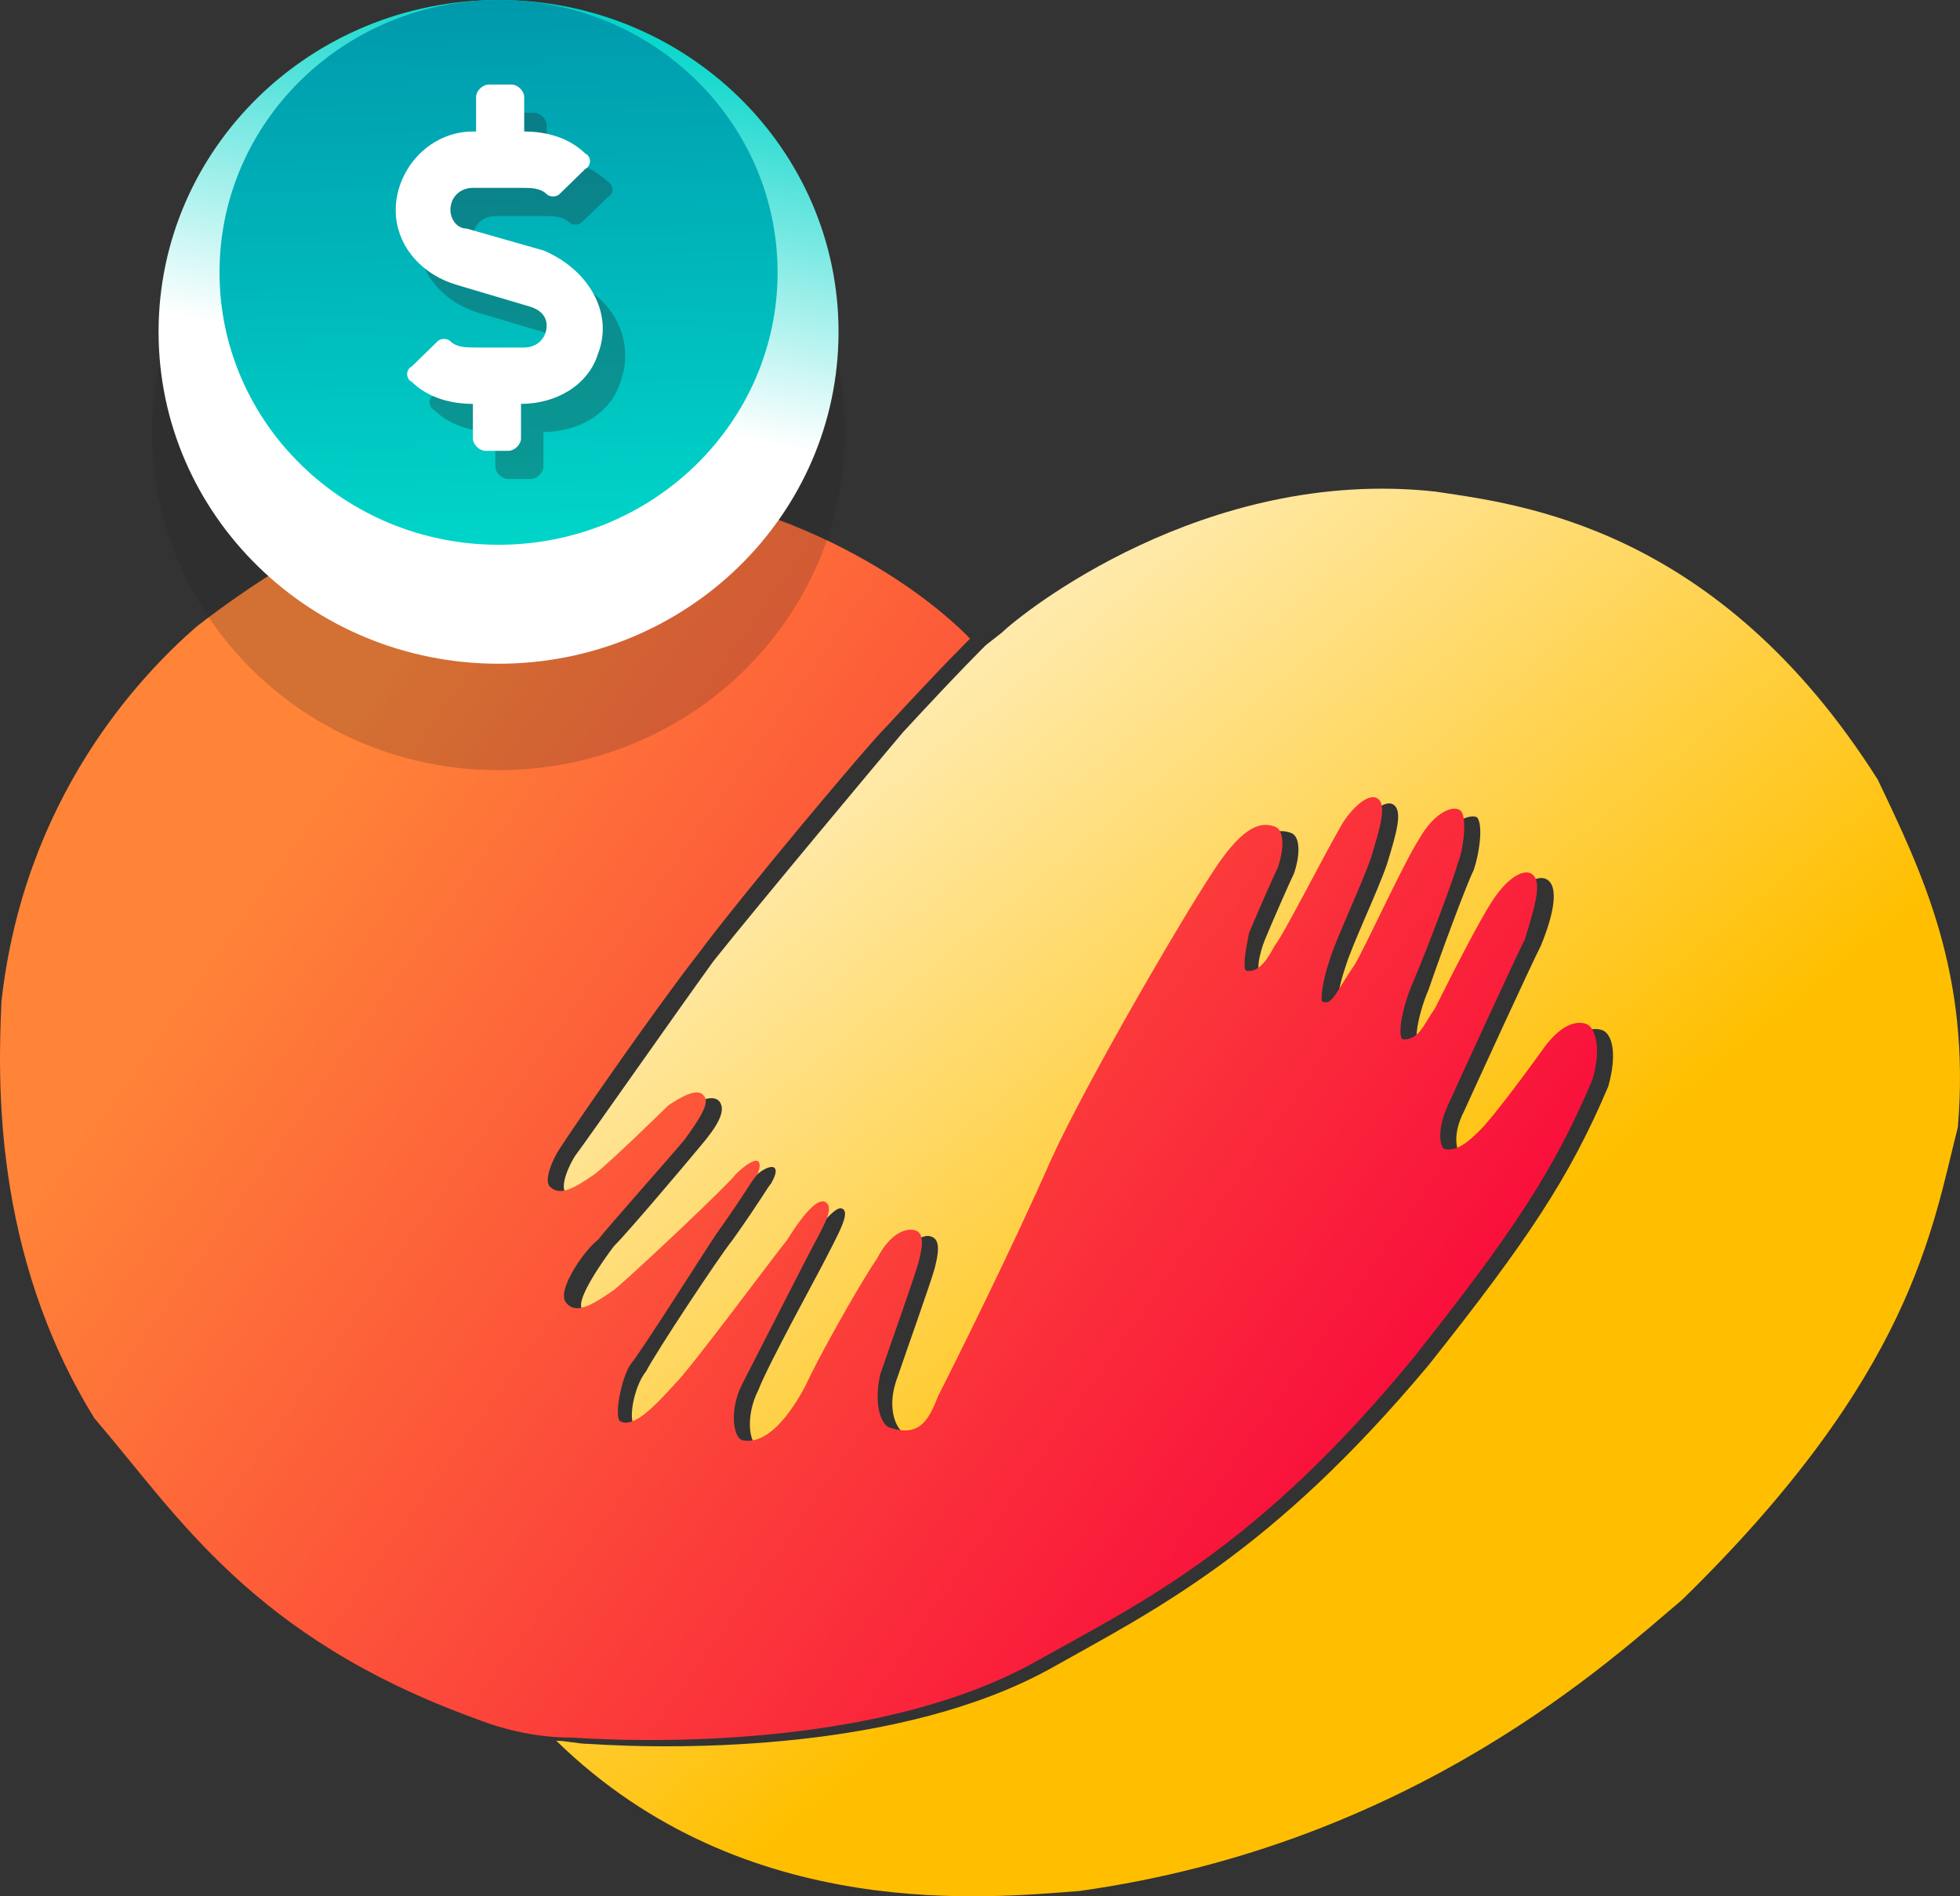
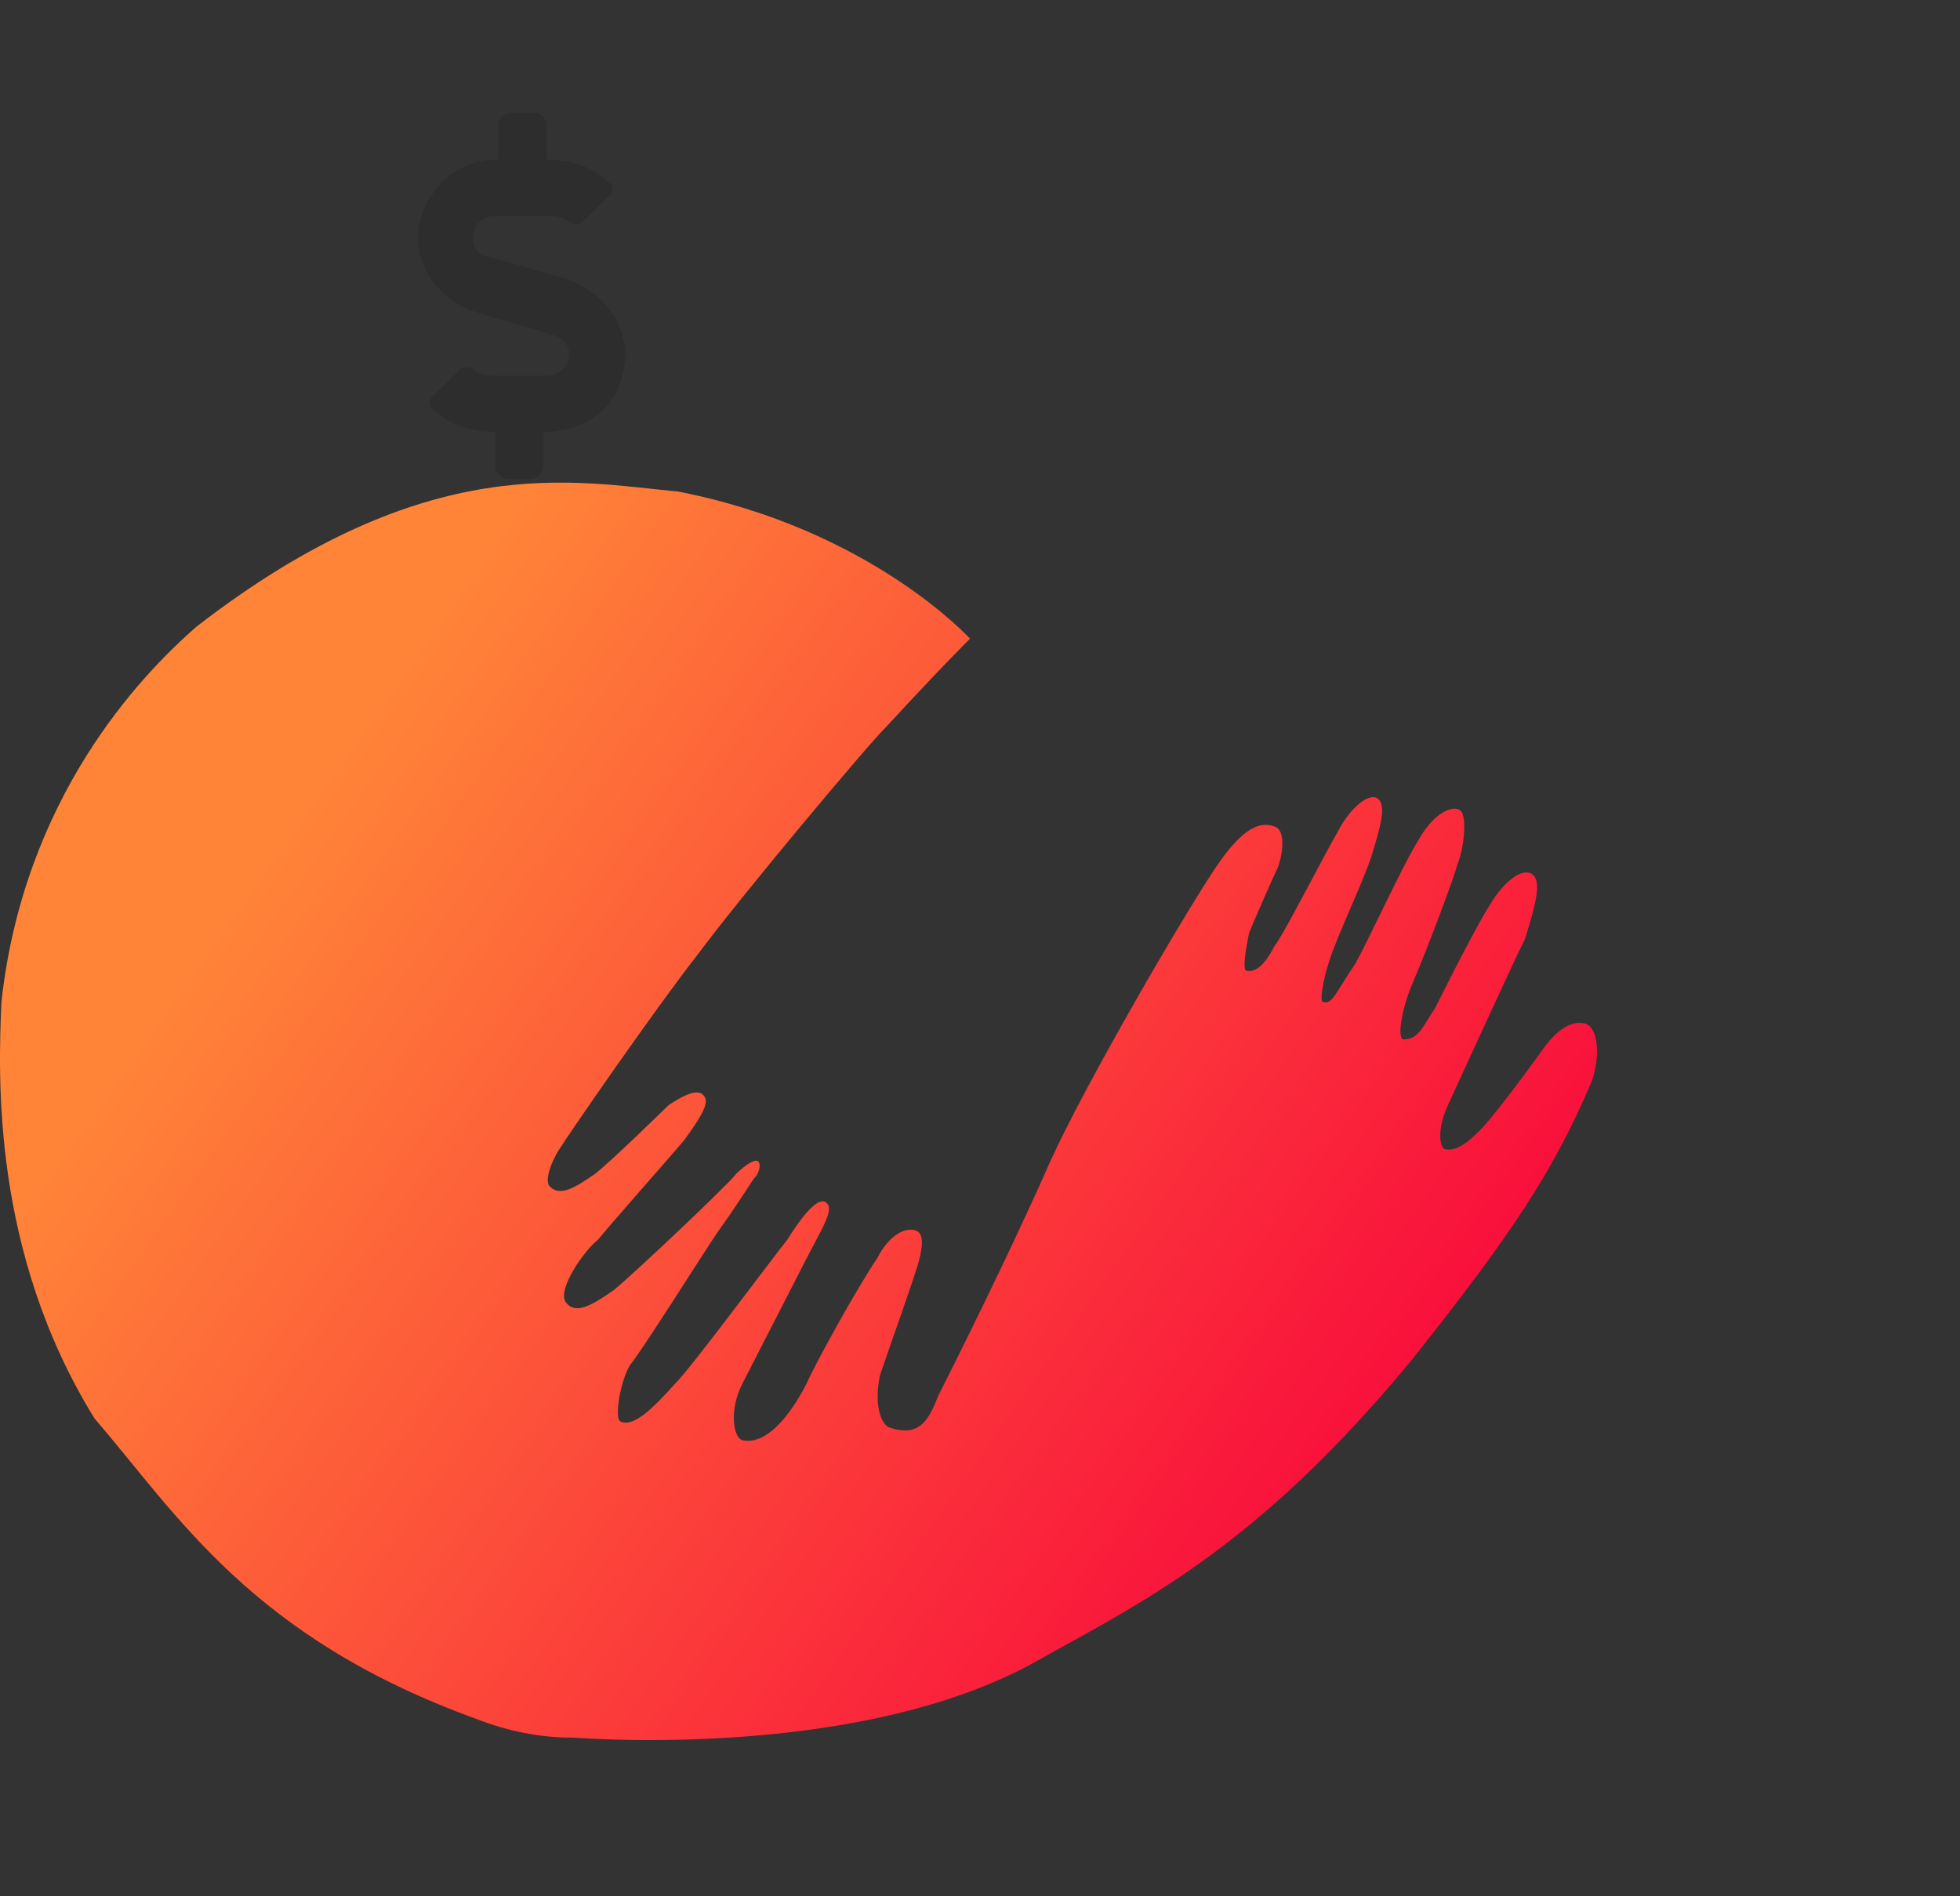
<svg xmlns="http://www.w3.org/2000/svg" viewBox="0 0 62 60" fill="none">
  <rect x="0" y="0" width="62" height="60" fill="#333333" stroke="none" />
-   <path d="M59.397 24.666C54.324 16.642 48.034 15.949 45.396 15.553C38.091 14.76 32.308 19.416 31.699 20.01L31.192 20.407C31.192 20.407 30.38 21.199 28.554 23.18C28.047 23.775 23.988 28.629 22.568 30.412C21.351 32.096 18.51 36.158 18.205 36.554C18.003 36.851 17.698 37.544 17.901 37.743C18.205 38.04 18.611 37.842 19.321 37.346C19.829 36.95 21.351 35.464 21.655 35.167C21.959 34.87 22.568 34.573 22.771 34.87C22.974 35.167 22.669 35.662 22.162 36.257C21.756 36.752 19.829 39.03 19.423 39.427C19.119 39.823 18.205 41.111 18.408 41.408C18.713 41.804 19.22 41.507 19.93 41.012C20.539 40.615 23.481 37.644 23.785 37.346C23.988 37.049 24.394 36.851 24.496 36.95C24.597 37.049 24.496 37.247 24.394 37.445C24.293 37.544 24.09 37.941 23.177 39.229C22.771 39.724 20.742 42.795 20.438 43.389C20.032 43.885 19.829 45.073 20.133 45.172C20.64 45.469 21.148 44.776 21.858 43.984C22.365 43.488 25.003 39.922 25.409 39.427C25.815 38.931 26.423 38.139 26.626 38.238C26.931 38.337 26.525 39.03 26.018 40.021C25.815 40.417 24.293 43.191 23.988 43.984C23.583 44.776 23.684 45.668 23.988 45.767C24.902 45.866 25.612 44.578 26.018 43.984C26.322 43.389 27.742 40.913 28.25 40.021C28.757 39.229 29.264 39.03 29.467 39.13C29.771 39.228 29.67 39.724 29.569 40.12C29.467 40.516 28.655 42.795 28.351 43.686C28.047 44.578 28.351 45.271 28.655 45.37C29.467 45.668 29.771 45.172 30.177 44.38C30.482 43.587 32.511 39.724 33.728 36.95C34.844 34.474 38.192 28.728 39.105 27.44C40.019 26.152 40.526 26.251 40.83 26.351C41.135 26.45 41.135 27.044 40.932 27.638C40.83 27.836 40.222 29.223 40.019 29.718C39.816 30.214 39.714 30.808 39.917 30.907C40.323 31.006 40.627 30.511 40.83 30.115C41.033 29.818 42.352 27.143 42.859 26.45C43.164 25.855 43.773 25.261 44.077 25.459C44.381 25.657 44.178 26.351 43.874 27.341C43.57 28.233 42.758 29.917 42.555 30.61C42.352 31.204 42.251 31.799 42.352 31.898C42.657 31.997 42.859 31.601 43.367 30.709C43.671 30.214 44.99 27.638 45.396 26.747C45.903 25.954 46.512 25.756 46.715 25.855C46.918 26.053 46.816 26.945 46.613 27.539C46.41 27.935 45.599 30.115 45.193 31.304C44.889 31.997 44.686 32.988 44.889 33.087C45.294 33.186 45.497 32.69 45.903 32.096C46.208 31.7 47.324 29.322 47.831 28.53C48.338 27.737 48.845 27.638 49.048 27.935C49.251 28.233 49.15 28.926 48.744 29.917C48.44 30.511 46.715 34.275 46.309 35.167C45.903 35.959 46.106 36.455 46.208 36.554C46.613 36.554 47.019 36.257 47.324 35.959C47.628 35.662 48.541 34.374 49.251 33.483C49.86 32.591 50.367 32.492 50.672 32.591C50.976 32.69 51.179 33.285 50.874 34.374C49.657 37.247 48.338 39.229 45.193 43.191C40.222 49.135 36.569 50.918 33.221 52.8C28.554 55.376 21.655 55.376 18.611 55.178C18.307 55.178 17.901 55.079 17.597 55.079C23.583 60.923 31.395 60.032 34.134 59.834C44.787 58.348 51.078 52.404 53.208 50.621C60.513 43.488 61.122 38.832 61.933 35.662C62.339 30.808 60.817 27.638 59.397 24.666Z" fill="url(#paint0_linear_5931_4260)" />
  <path d="M15.06 54.386C16.075 54.782 17.089 54.98 18.104 54.98C21.148 55.178 28.047 55.178 32.714 52.602C36.062 50.72 39.714 49.036 44.686 42.993C47.831 39.031 49.15 37.05 50.367 34.177C50.672 33.186 50.469 32.493 50.164 32.394C49.86 32.295 49.353 32.394 48.744 33.285C48.034 34.276 47.121 35.465 46.816 35.762C46.512 36.059 46.106 36.455 45.7 36.356C45.599 36.356 45.396 35.861 45.802 34.969C46.208 34.078 47.932 30.313 48.237 29.719C48.541 28.728 48.744 28.035 48.541 27.738C48.338 27.441 47.831 27.639 47.324 28.332C46.816 29.026 45.599 31.502 45.396 31.898C44.99 32.493 44.889 32.889 44.381 32.889C44.178 32.79 44.381 31.799 44.686 31.106C45.193 29.917 46.005 27.738 46.106 27.341C46.309 26.846 46.41 25.856 46.208 25.657C46.005 25.459 45.396 25.657 44.889 26.549C44.381 27.341 43.164 30.016 42.859 30.512C42.251 31.403 42.149 31.799 41.845 31.7C41.743 31.7 41.845 31.007 42.048 30.413C42.251 29.719 43.062 28.035 43.367 27.143C43.671 26.153 43.874 25.459 43.57 25.261C43.265 25.063 42.657 25.657 42.352 26.252C41.946 26.945 40.526 29.719 40.323 29.917C40.12 30.313 39.816 30.809 39.41 30.71C39.309 30.611 39.41 30.016 39.511 29.521C39.714 29.026 40.323 27.639 40.425 27.441C40.627 26.846 40.627 26.252 40.323 26.153C40.019 26.054 39.511 25.955 38.598 27.242C37.685 28.53 34.337 34.276 33.221 36.752C32.004 39.526 30.076 43.39 29.67 44.182C29.366 44.975 29.061 45.47 28.148 45.173C27.844 45.074 27.641 44.38 27.844 43.489C28.148 42.597 28.96 40.319 29.061 39.922C29.163 39.526 29.264 39.031 28.96 38.932C28.655 38.833 28.148 39.031 27.742 39.823C27.134 40.715 25.815 43.093 25.51 43.786C25.206 44.38 24.394 45.767 23.481 45.569C23.177 45.47 23.075 44.578 23.481 43.786C23.887 42.993 25.307 40.22 25.51 39.823C26.018 38.833 26.423 38.238 26.119 38.04C25.815 37.842 25.206 38.734 24.902 39.229C24.496 39.724 21.858 43.291 21.351 43.786C20.64 44.578 20.032 45.173 19.626 44.975C19.423 44.876 19.626 43.687 19.93 43.192C20.336 42.696 22.264 39.625 22.669 39.031C23.583 37.743 23.786 37.347 23.887 37.248C23.988 37.149 24.09 36.852 23.988 36.752C23.887 36.653 23.583 36.852 23.278 37.149C23.075 37.446 20.032 40.319 19.423 40.814C18.713 41.309 18.205 41.607 17.901 41.21C17.597 40.814 18.51 39.526 18.916 39.229C19.22 38.833 21.249 36.554 21.655 36.059C22.162 35.366 22.467 34.87 22.264 34.672C22.061 34.375 21.452 34.771 21.148 34.969C20.843 35.267 19.322 36.752 18.814 37.149C18.104 37.644 17.698 37.842 17.394 37.545C17.191 37.347 17.495 36.653 17.698 36.356C18.003 35.861 20.742 31.898 22.061 30.214C23.38 28.431 27.438 23.577 28.047 22.983C29.873 21.002 30.685 20.209 30.685 20.209C30.685 20.209 27.54 16.742 21.452 15.553C18.205 15.256 13.538 14.166 6.234 19.813C4.407 21.398 0.755 25.261 0.045 31.7C-0.057 34.078 -0.26 39.625 2.987 44.876C5.625 47.947 7.958 51.81 15.06 54.386Z" fill="url(#paint1_linear_5931_4260)" />
-   <path opacity="0.2" d="M15.771 24.369C21.822 24.369 26.728 19.579 26.728 13.671C26.728 7.762 21.822 2.972 15.771 2.972C9.719 2.972 4.813 7.762 4.813 13.671C4.813 19.579 9.719 24.369 15.771 24.369Z" fill="#231F20" />
-   <path d="M15.771 21.001C21.71 21.001 26.525 16.3 26.525 10.501C26.525 4.701 21.71 0 15.771 0C9.831 0 5.016 4.701 5.016 10.501C5.016 16.3 9.831 21.001 15.771 21.001Z" fill="url(#paint2_linear_5931_4260)" />
-   <path d="M15.771 17.237C20.645 17.237 24.597 13.378 24.597 8.618C24.597 3.859 20.645 0 15.771 0C10.896 0 6.944 3.859 6.944 8.618C6.944 13.378 10.896 17.237 15.771 17.237Z" fill="url(#paint3_linear_5931_4260)" />
  <g opacity="0.3">
    <path d="M19.626 12.085C19.322 13.076 18.307 13.67 17.191 13.67V14.76C17.191 14.958 16.988 15.156 16.785 15.156H16.075C15.872 15.156 15.669 14.958 15.669 14.76V13.67C14.959 13.67 14.249 13.472 13.741 12.977C13.539 12.878 13.539 12.581 13.741 12.482L14.553 11.689C14.655 11.59 14.857 11.59 14.959 11.689C15.162 11.887 15.466 11.887 15.771 11.887H17.292C17.698 11.887 18.003 11.59 18.003 11.194C18.003 10.896 17.8 10.698 17.495 10.599L15.162 9.906C14.147 9.609 13.336 8.816 13.234 7.726C13.133 6.34 14.249 5.052 15.669 5.052H15.771V3.962C15.771 3.764 15.973 3.566 16.176 3.566H16.887C17.09 3.566 17.292 3.764 17.292 3.962V5.052C18.003 5.052 18.713 5.25 19.22 5.745C19.423 5.844 19.423 6.141 19.22 6.241L18.408 7.033C18.307 7.132 18.104 7.132 18.003 7.033C17.8 6.835 17.495 6.835 17.191 6.835H15.669C15.263 6.835 14.959 7.132 14.959 7.528C14.959 7.826 15.162 8.123 15.466 8.123L17.901 8.816C19.322 9.312 20.133 10.698 19.626 12.085Z" fill="#231F20" />
  </g>
-   <path d="M18.916 11.194C18.611 12.185 17.597 12.779 16.481 12.779V13.869C16.481 14.067 16.278 14.265 16.075 14.265H15.365C15.162 14.265 14.959 14.067 14.959 13.869V12.779C14.248 12.779 13.538 12.581 13.031 12.086C12.828 11.986 12.828 11.689 13.031 11.59L13.843 10.798C13.944 10.699 14.147 10.699 14.248 10.798C14.451 10.996 14.756 10.996 15.06 10.996H16.582C16.988 10.996 17.292 10.699 17.292 10.303C17.292 10.005 17.089 9.807 16.785 9.708L14.451 9.015C13.437 8.717 12.625 7.925 12.524 6.835C12.422 5.448 13.538 4.161 14.959 4.161H15.06V3.071C15.06 2.873 15.263 2.675 15.466 2.675H16.176C16.379 2.675 16.582 2.873 16.582 3.071V4.161C17.292 4.161 18.002 4.359 18.51 4.854C18.713 4.953 18.713 5.25 18.51 5.349L17.698 6.142C17.597 6.241 17.394 6.241 17.292 6.142C17.089 5.944 16.785 5.944 16.481 5.944H14.959C14.553 5.944 14.248 6.241 14.248 6.637C14.248 6.934 14.451 7.231 14.756 7.231L17.191 7.925C18.611 8.519 19.423 9.906 18.916 11.194Z" fill="white" />
  <defs>
    <linearGradient id="paint0_linear_5931_4260" x1="17.966" y1="15.934" x2="41.358" y2="44.465" gradientUnits="userSpaceOnUse">
      <stop stop-color="white" />
      <stop offset="1" stop-color="#FFBF00" />
    </linearGradient>
    <linearGradient id="paint1_linear_5931_4260" x1="46.041" y1="50.888" x2="9.539" y2="25.163" gradientUnits="userSpaceOnUse">
      <stop stop-color="#F8003C" />
      <stop offset="1" stop-color="#FF8438" />
    </linearGradient>
    <linearGradient id="paint2_linear_5931_4260" x1="18.131" y1="0.2" x2="15.538" y2="12.151" gradientUnits="userSpaceOnUse">
      <stop stop-color="#00D5C9" />
      <stop offset="1" stop-color="white" />
    </linearGradient>
    <linearGradient id="paint3_linear_5931_4260" x1="15.555" y1="-0.024" x2="15.979" y2="17.18" gradientUnits="userSpaceOnUse">
      <stop stop-color="#0099AC" />
      <stop offset="1" stop-color="#00D5C9" />
    </linearGradient>
  </defs>
</svg>